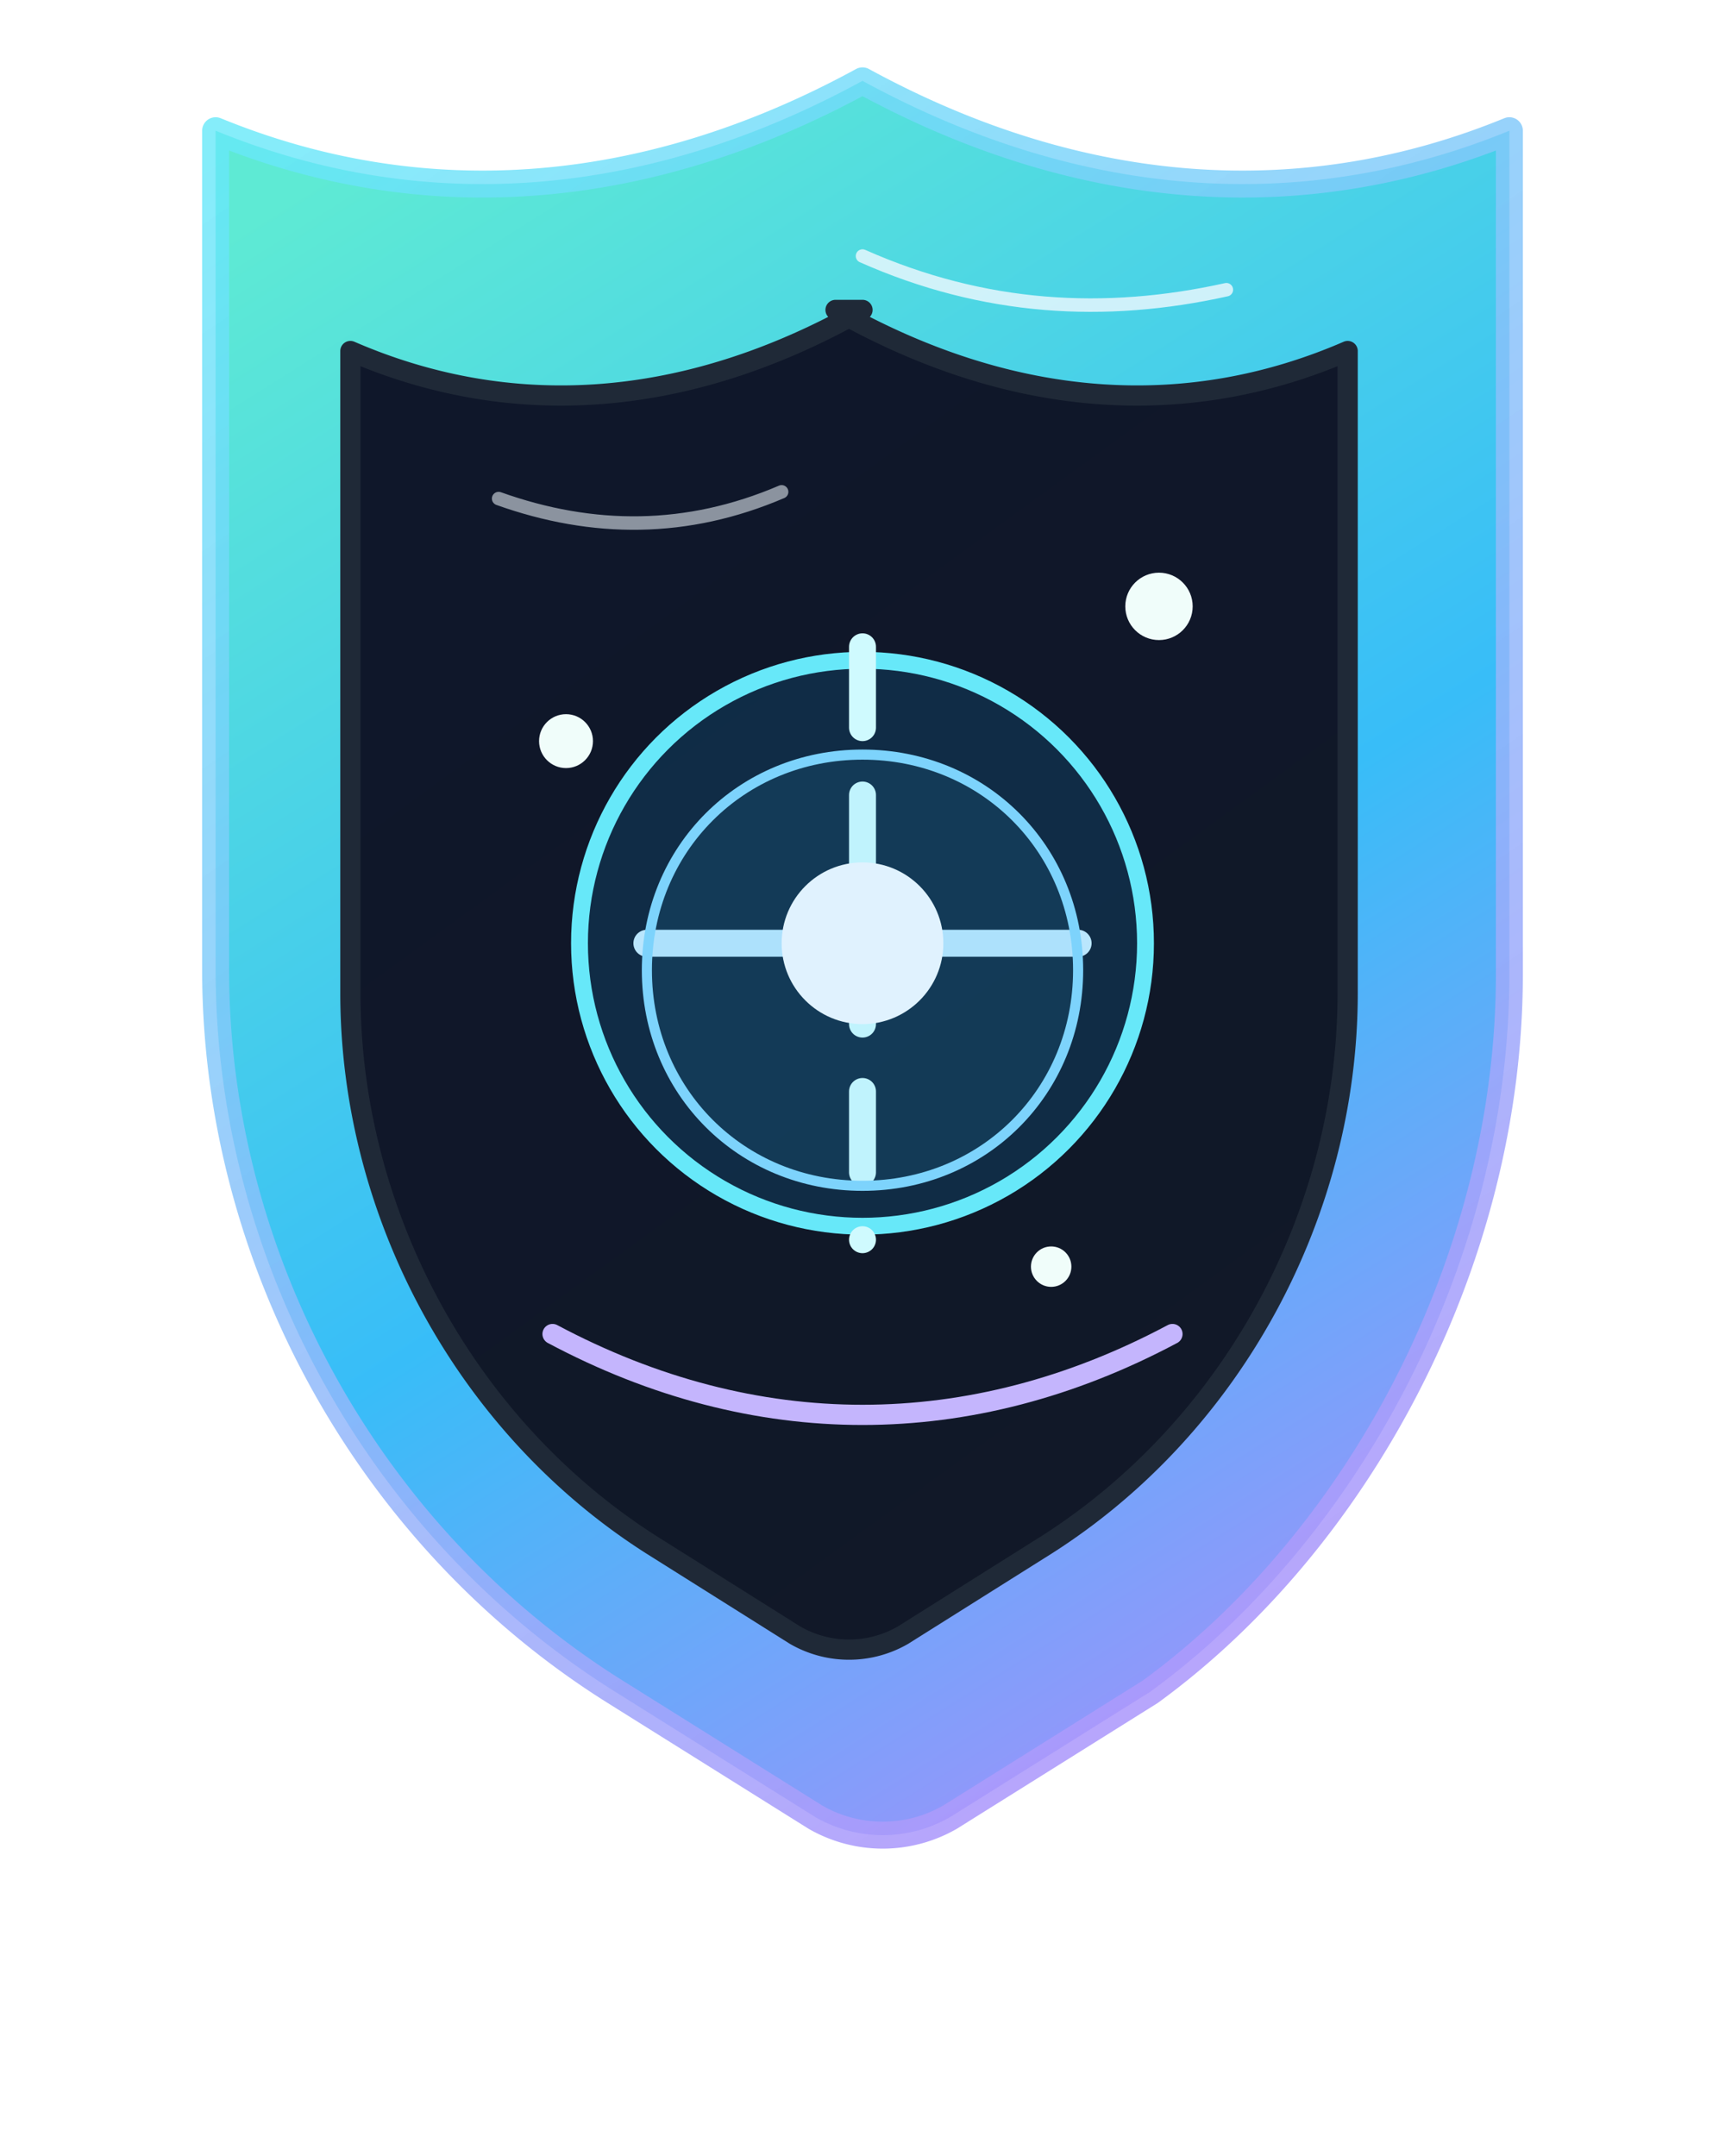
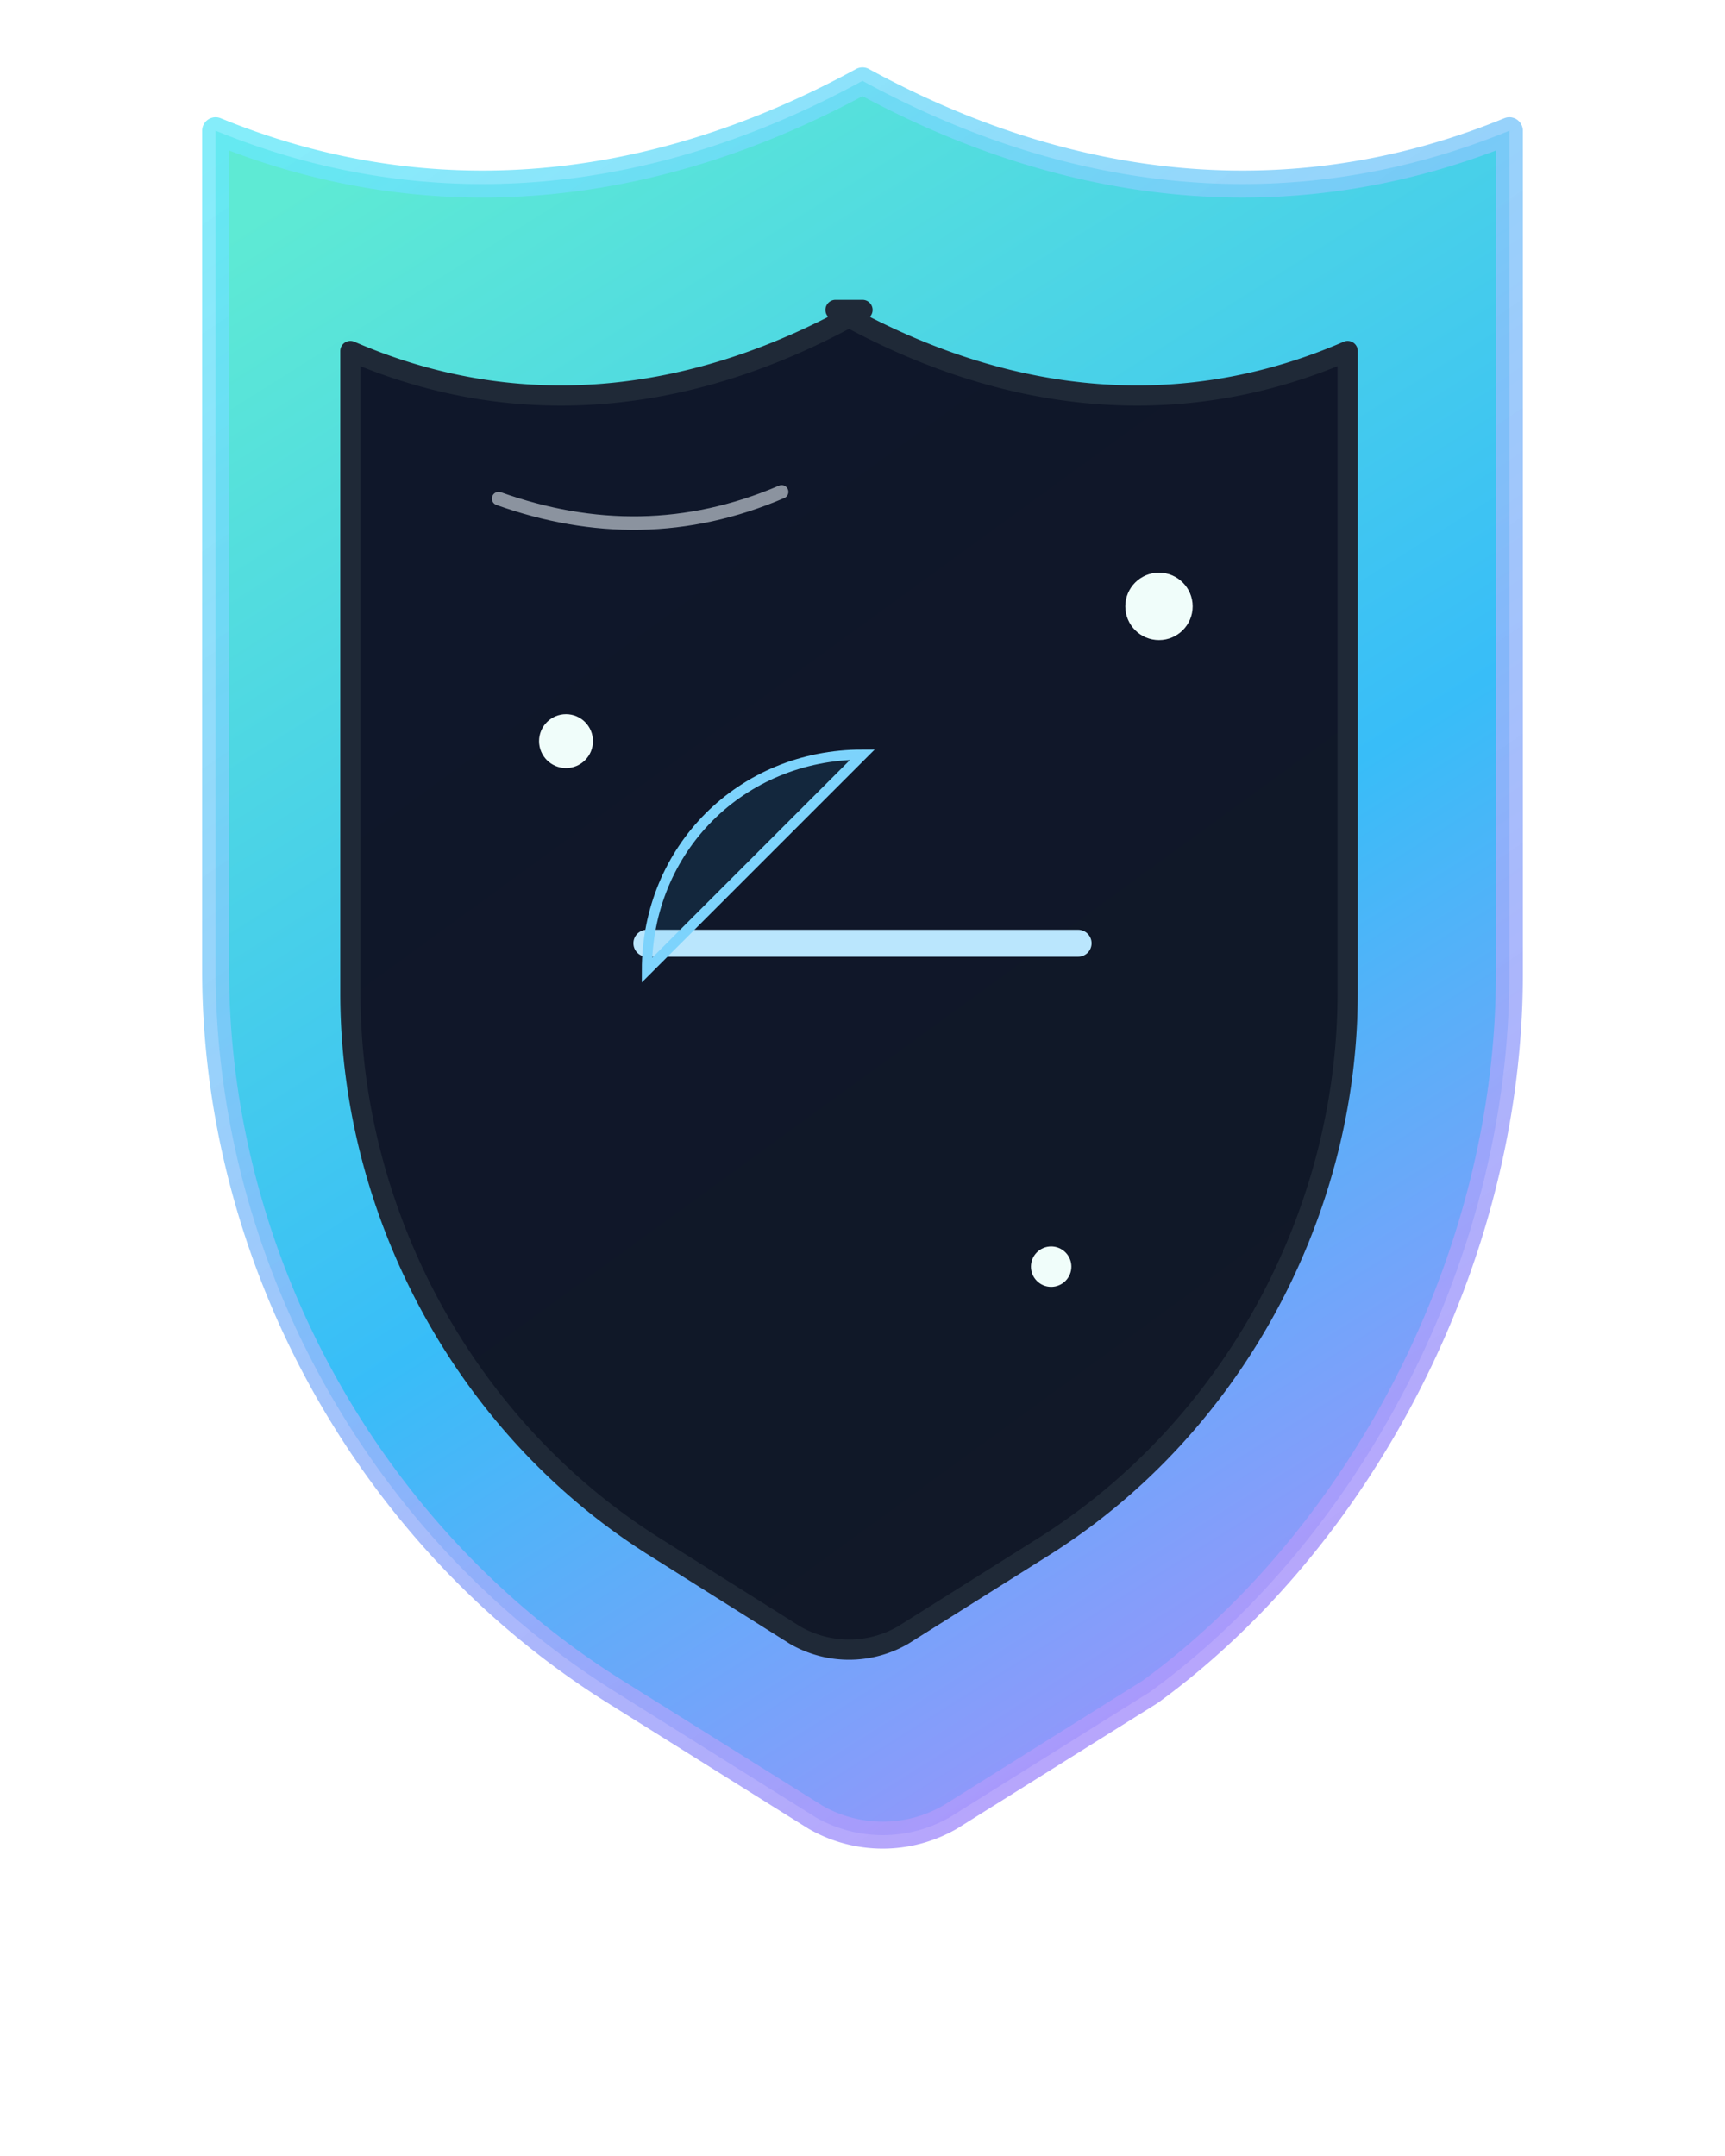
<svg xmlns="http://www.w3.org/2000/svg" width="512" height="640" viewBox="0 0 256 320" fill="none">
  <defs>
    <linearGradient id="shieldGradient" x1="44" y1="28" x2="210" y2="292" gradientUnits="userSpaceOnUse">
      <stop offset="0%" stop-color="#5eead4" />
      <stop offset="50%" stop-color="#38bdf8" />
      <stop offset="100%" stop-color="#c084fc" />
    </linearGradient>
    <linearGradient id="innerGradient" x1="64" y1="72" x2="192" y2="248" gradientUnits="userSpaceOnUse">
      <stop offset="0%" stop-color="#0f172a" />
      <stop offset="100%" stop-color="#111827" />
    </linearGradient>
    <linearGradient id="strokeGlow" x1="32" y1="24" x2="224" y2="304" gradientUnits="userSpaceOnUse">
      <stop stop-color="#67e8f9" stop-opacity="0.8" />
      <stop offset="1" stop-color="#c084fc" stop-opacity="0.9" />
    </linearGradient>
  </defs>
  <g filter="url(#shadow)">
    <path d="M128 12c-33 18-66 19.7-96 7.4v124.6c0 42.5 22.4 84 59.3 107.1l29.7 18.6a20 20 0 0 0 20 0l29.7-18.6C201.6 228.6 224 187.1 224 144.6V19.4C194 31.7 161 30 128 12Z" fill="url(#shieldGradient)" stroke="url(#strokeGlow)" stroke-width="4" stroke-linejoin="round" />
    <path d="M128 46c-26.5 15-52.5 16.3-76 6.1v95.3c0 32.5 16.9 64.2 44.7 81.9l21.3 13.4a16 16 0 0 0 16 0l21.3-13.4c27.8-17.7 44.7-49.4 44.7-81.9V52.1c-23.5 10.2-49.5 8.9-76-6.1Z" fill="url(#innerGradient)" stroke="#1f2937" stroke-width="3" stroke-linejoin="round" />
-     <circle cx="128" cy="140" r="42" fill="#0ea5e9" fill-opacity="0.15" stroke="#67e8f9" stroke-width="2.5" />
-     <path d="M128 96v88" stroke="#cffafe" stroke-width="4" stroke-linecap="round" stroke-dasharray="12 10" />
    <path d="M96 140h64" stroke="#bae6fd" stroke-width="4" stroke-linecap="round" />
-     <path d="M128 112c-18 0-32 14-32 32s14 32 32 32 32-14 32-32-14-32-32-32Z" fill="#38bdf8" fill-opacity="0.1" stroke="#7dd3fc" stroke-width="1.5" />
-     <circle cx="128" cy="140" r="12" fill="#e0f2fe" />
-     <path d="M82 198c30 16 62 16 92 0" stroke="#c4b5fd" stroke-width="3" stroke-linecap="round" />
-     <path d="M128 38c18 8 36 9 54 5" stroke="#f0f9ff" stroke-width="2" stroke-linecap="round" opacity="0.8" />
+     <path d="M128 112c-18 0-32 14-32 32Z" fill="#38bdf8" fill-opacity="0.1" stroke="#7dd3fc" stroke-width="1.5" />
    <path d="M74 74c14 5 28 5 42-1" stroke="#f0f9ff" stroke-width="2" stroke-linecap="round" opacity="0.55" />
    <circle cx="84" cy="110" r="4" fill="#f0fdfa" />
    <circle cx="172" cy="90" r="5" fill="#f0fdfa" />
    <circle cx="156" cy="188" r="3" fill="#f0fdfa" />
  </g>
  <defs>
    <filter id="shadow" x="0" y="0" width="256" height="320" filterUnits="userSpaceOnUse" color-interpolation-filters="sRGB">
      <feDropShadow dx="0" dy="12" stdDeviation="12" flood-color="#0ea5e9" flood-opacity="0.35" />
    </filter>
  </defs>
</svg>